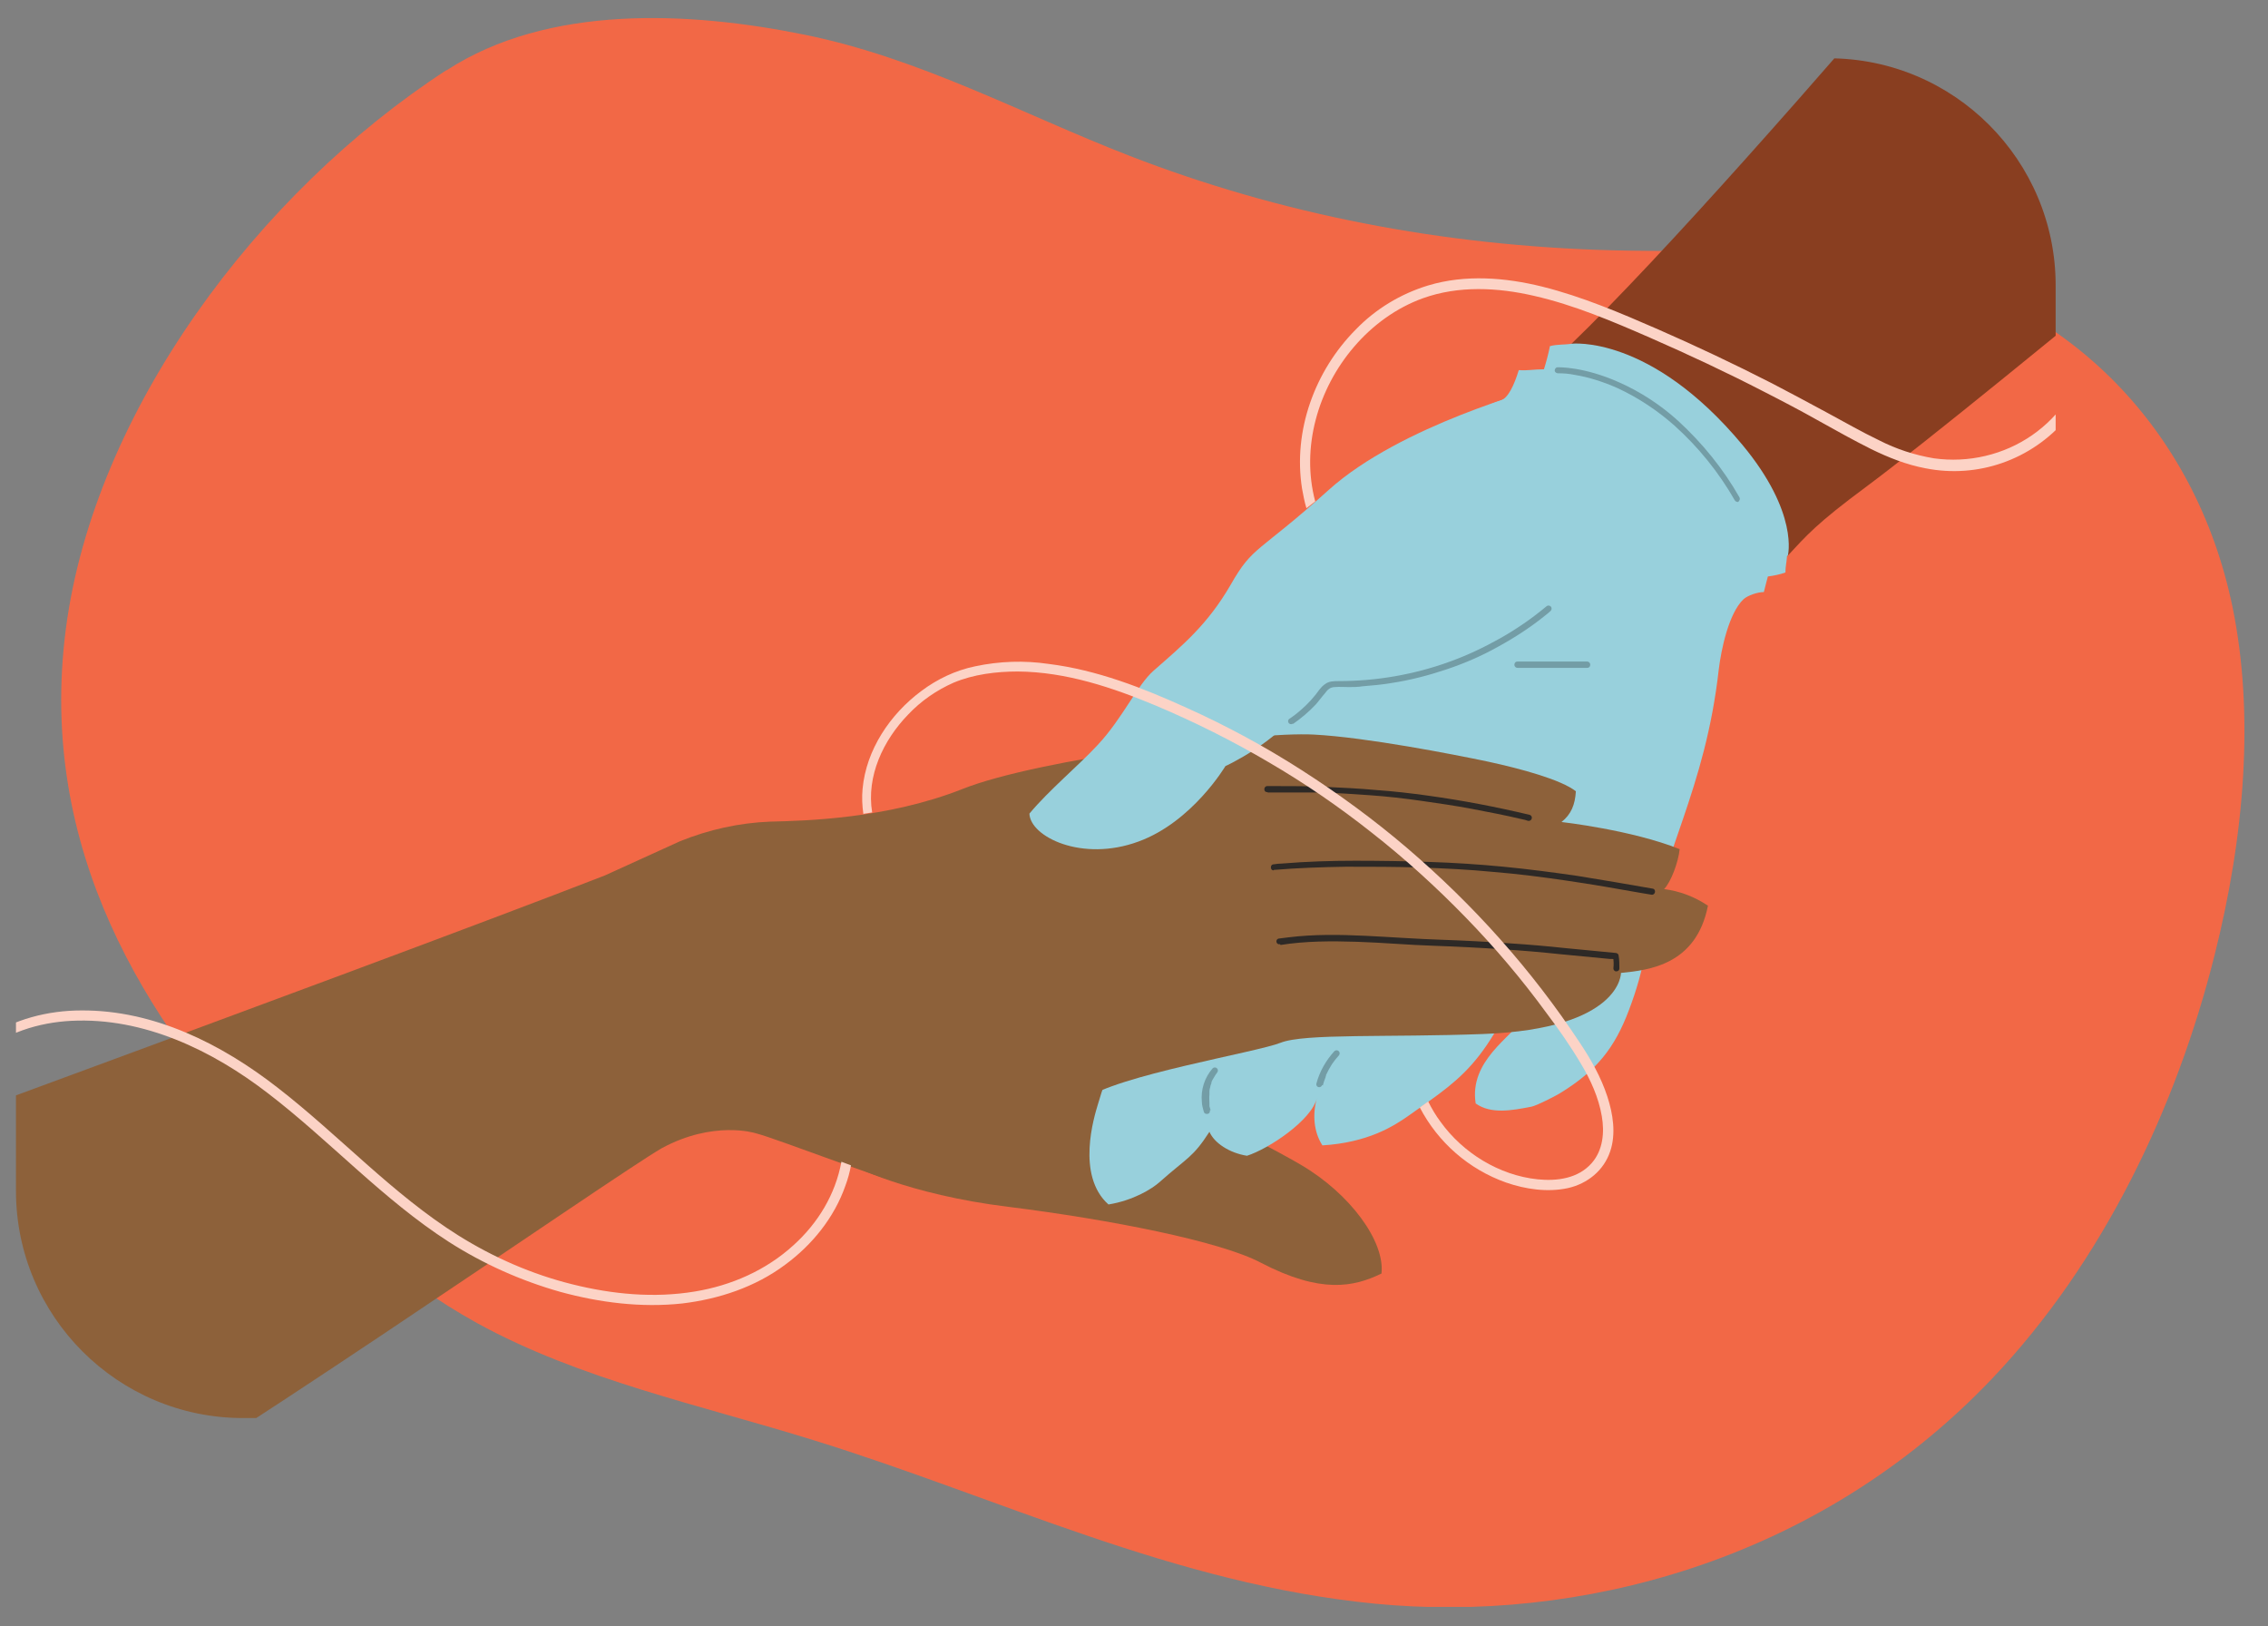
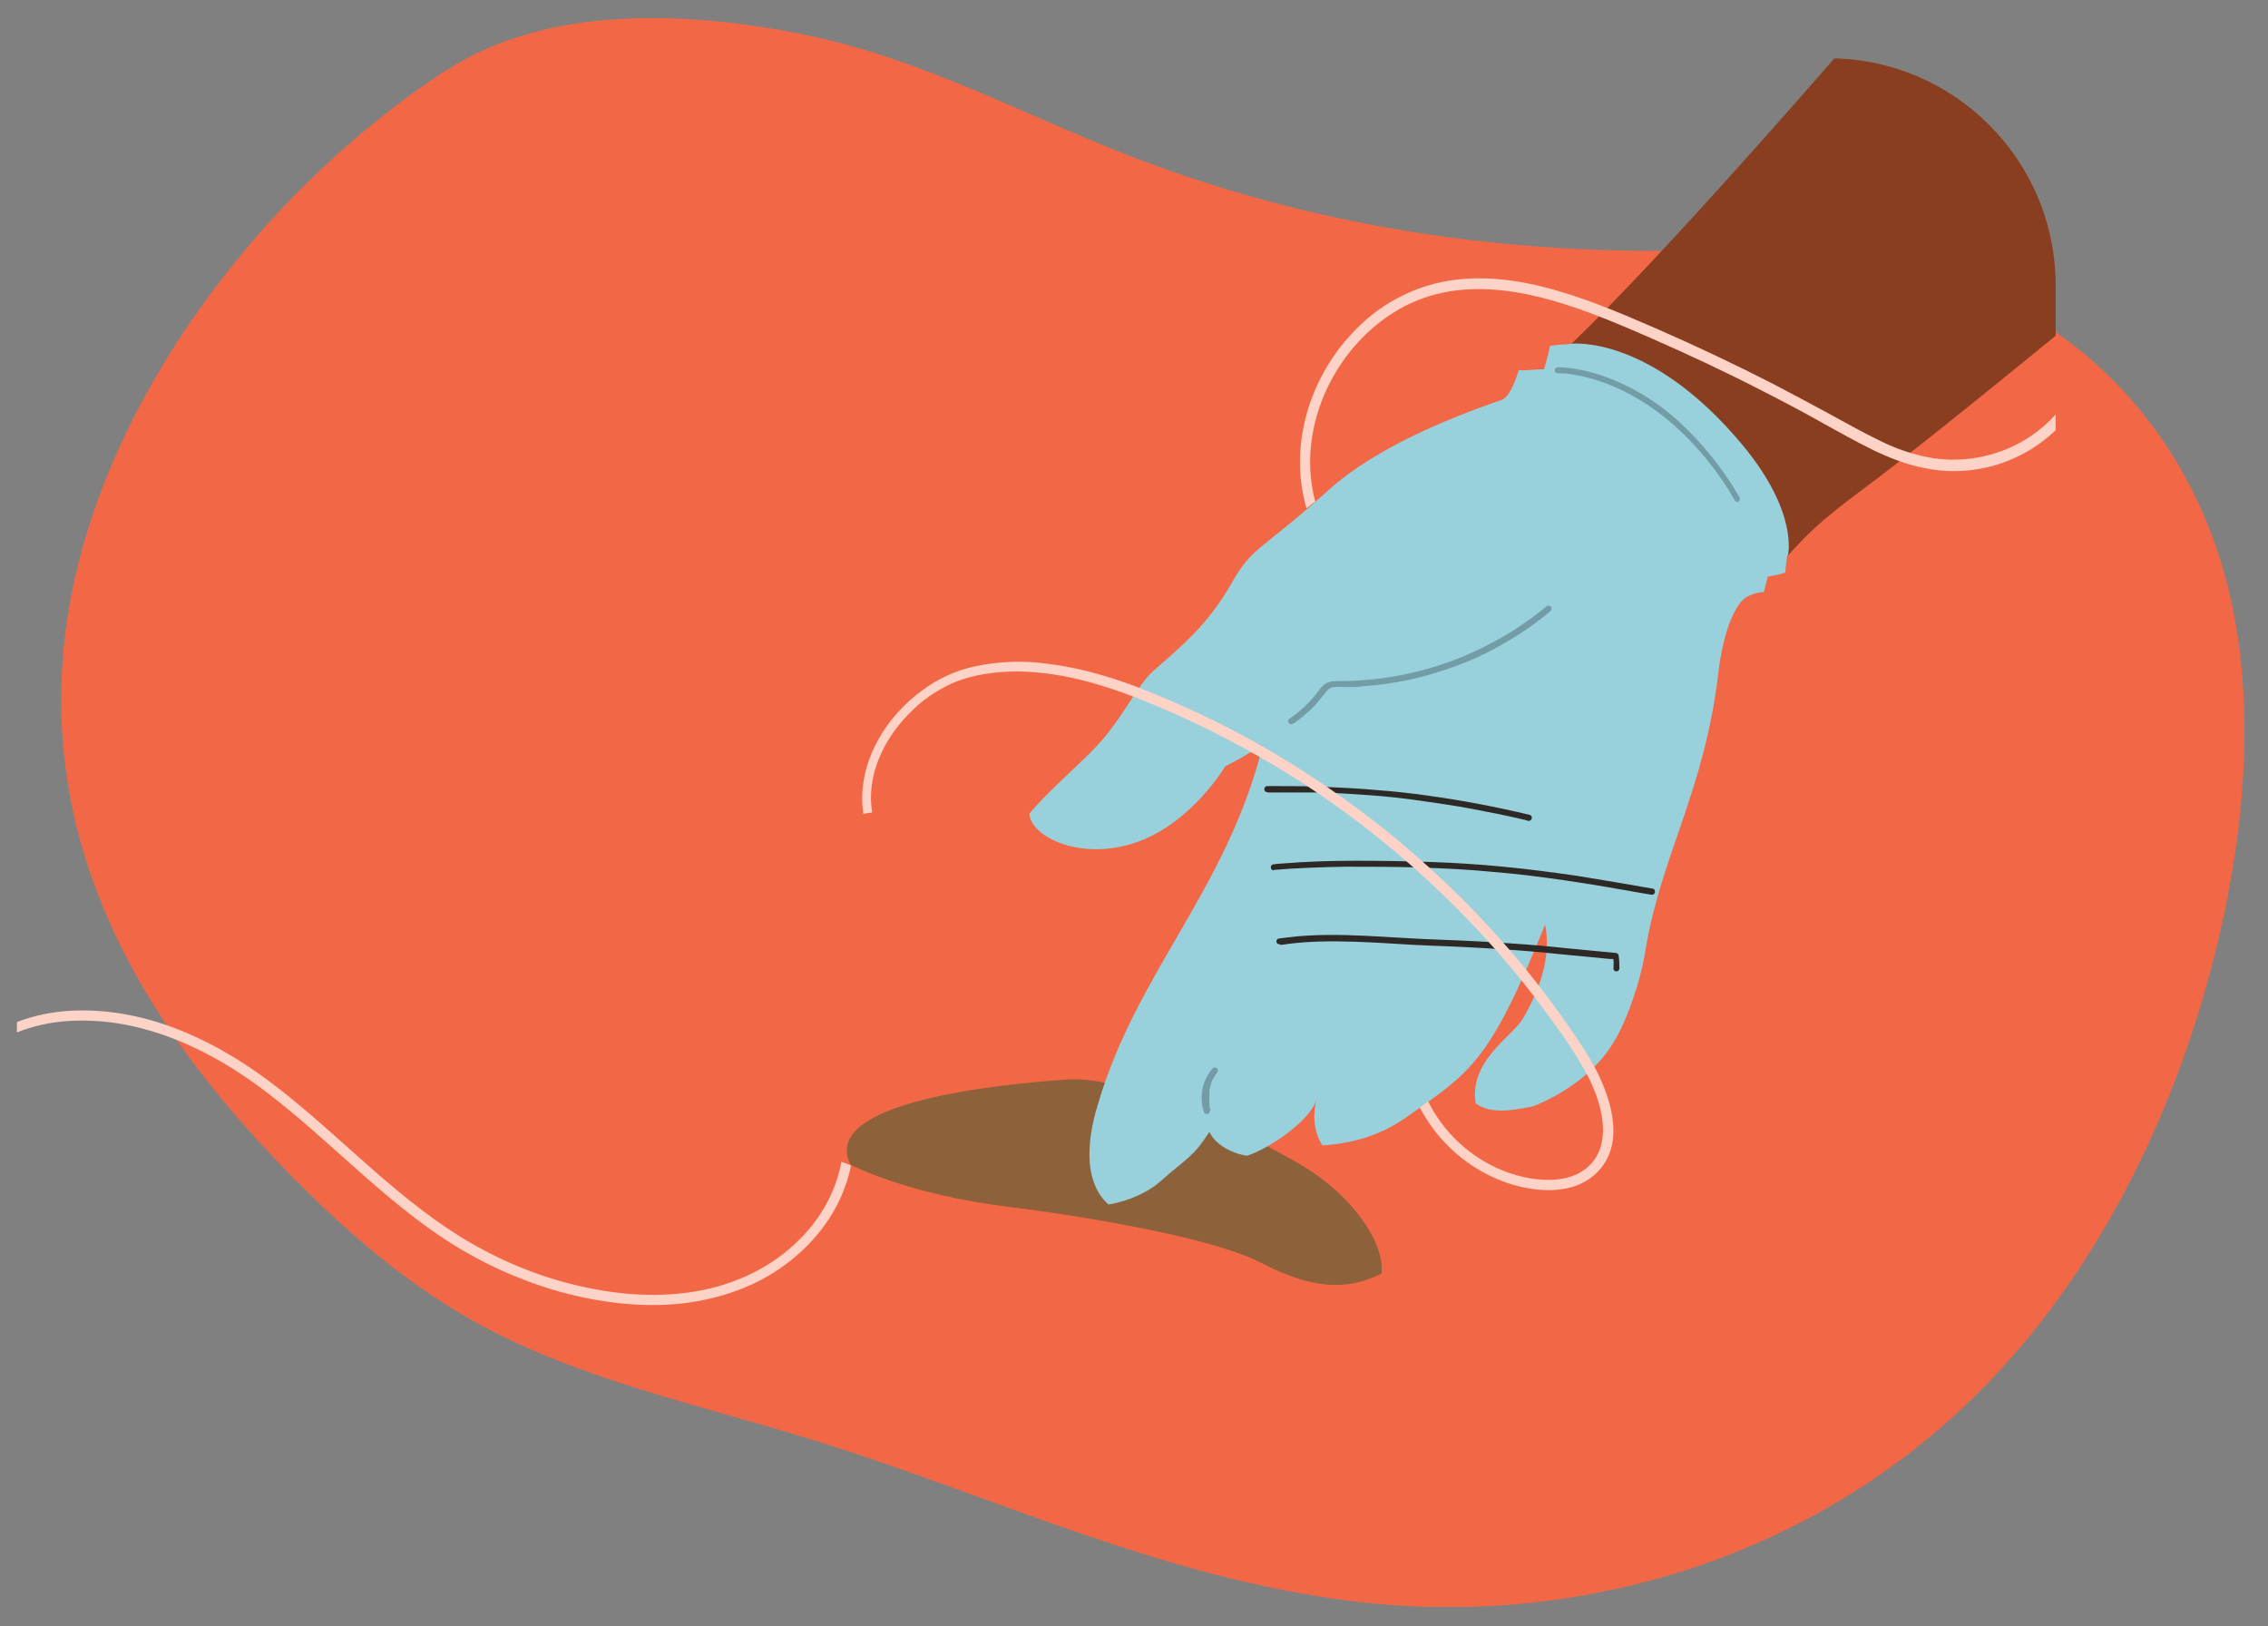
<svg xmlns="http://www.w3.org/2000/svg" id="Layer_1" data-name="Layer 1" viewBox="0 0 568.2 407.3">
  <rect x="0" y="0" width="568.2" height="407.3" fill="#808080" stroke="none" />
  <defs>
    <style>      .cls-1 {        clip-path: url(#clippath);      }      .cls-2 {        fill: #739da6;      }      .cls-2, .cls-3, .cls-4, .cls-5, .cls-6, .cls-7, .cls-8, .cls-9, .cls-10 {        stroke-width: 0px;      }      .cls-3 {        fill: none;      }      .cls-4 {        fill: #893e20;      }      .cls-5 {        fill: #98d0dc;      }      .cls-6 {        fill: #f26846;      }      .cls-11 {        clip-path: url(#clippath-1);      }      .cls-7 {        fill: #2d2926;      }      .cls-8 {        fill: #fcd3c6;      }      .cls-9 {        fill: #f5fbfd;      }      .cls-10 {        fill: #8d613a;      }    </style>
    <clipPath id="clippath">
      <rect class="cls-3" x="-134.1" y="-91.9" width="742.3" height="494.4" />
    </clipPath>
    <clipPath id="clippath-1">
-       <path class="cls-3" d="M60.9,14.6h397.2c31.4,0,56.9,25.5,56.9,56.9h0v226.8c0,31.4-25.5,56.9-56.9,56.9H60.9c-31.4,0-56.9-25.5-56.9-56.9h0V71.5C4,40.1,29.5,14.6,60.9,14.6Z" />
+       <path class="cls-3" d="M60.9,14.6h397.2c31.4,0,56.9,25.5,56.9,56.9h0v226.8c0,31.4-25.5,56.9-56.9,56.9H60.9c-31.4,0-56.9-25.5-56.9-56.9h0C4,40.1,29.5,14.6,60.9,14.6Z" />
    </clipPath>
  </defs>
  <g id="Group_57" data-name="Group 57">
    <g class="cls-1">
      <g id="Group_56" data-name="Group 56">
        <path id="Path_287" data-name="Path 287" class="cls-6" d="M111.8,17.6C64.7,48.2,23.6,103,16.5,157.5c-7.2,55.3,20,98.3,50.9,131.2,15.5,16.5,32.4,31.8,52.1,42.7,25.8,14.2,55.9,20.5,84.5,29.4,46.5,14.4,90.2,36,140.5,40.9s110.5-10.1,154.5-56.3c28-29.4,46.3-68.2,55.8-106.1,7.6-30.1,10-60.6,4.5-87.3-9.3-44.9-41.4-76.4-82.4-85.3-23-5-48.3-3.4-72.8-4-42.8-1.1-83.6-9.1-121.2-23.7-27-10.5-52.3-24.4-81.3-30.3-29-5.9-64.3-7.6-89.7,8.9" />
      </g>
    </g>
  </g>
  <g id="Group_59" data-name="Group 59">
    <g class="cls-11">
      <g id="Group_58" data-name="Group 58">
        <path id="Path_288" data-name="Path 288" class="cls-10" d="M213,291.7s14.2,7.5,39.7,10.6c25.5,3.2,53,8.6,63.2,14,15,7.8,23.2,6.1,30.2,2.7.9-8-7.8-20-20.3-27.3-10.3-6-41.6-22.4-58.5-21.3-16.9,1.2-61.9,5.5-54.3,21.2" />
        <path id="Path_289" data-name="Path 289" class="cls-4" d="M393.5,86.3c46.3-44.6,156.3-178.1,156.3-178.1l58.4,98.8s-111.2,93-140.5,114.8c-12.7,9.4-15.1,12.3-20,17.6" />
        <path id="Path_290" data-name="Path 290" class="cls-5" d="M447.7,139.3c-.1,1.6-.4,2.6-.4,4.1-1.4.5-2.9.8-4.4,1-.3,1.2-.7,2.6-1,3.9-1.5,0-4,.8-5.1,1.8-3.7,3.5-5.6,12.6-6.2,17.6-3.4,30.2-14.3,46.1-18.3,69.9-.8,5.3-2.3,10.4-4.2,15.4-3.6,9.6-8.2,15.2-16.9,20.6-1.2.8-6.1,3.3-7.5,3.6-5.1,1-10.2,1.9-14-.8-1.7-10.7,9.1-16.7,11.8-21.2,4.2-7.2,7.2-15.4,5.6-23.6-14,34.7-18.7,36.9-34.4,48-3.6,2.5-10,6.6-21.4,7.3-2.2-3.4-2.5-7.8-1.4-11.8-1.3,5.5-12.1,12.7-17.5,14.4-4.4-.7-8.2-3.2-9.4-6-4.2,6.5-5.4,6.3-12.5,12.6-1.9,1.7-6.6,4.6-12.8,5.6-8.2-7.3-3.5-22.2-2.7-24.9,9.5-32.6,31.4-53,40.8-87.9,0,0,4.6-51,26.1-65s25.5-20.9,34.1-23.6c1.8-.6,3.3-3.7,4.5-7.6,2,.2,3.7-.2,6.3-.2.6-1.9,1.1-3.8,1.5-5.8,1.9-.5,3.6-.3,5.4-.6,0,0,19.7-2.4,42.8,25.3,14.3,17.2,11.4,27.8,11.4,27.8" />
-         <path id="Path_291" data-name="Path 291" class="cls-10" d="M427.8,226.8c-3.3-2.2-7-3.6-10.9-4.1,1.7-1.7,3.6-6.8,3.9-10-11.9-4.8-29.6-6.8-29.6-6.8,2.4-1.9,3.4-4.3,3.6-7.7-3.7-2.9-13.6-5.6-21.9-7.4-9-1.9-30.6-6.1-43.7-6.8-15.2-.8-69.1,6.1-88,13.6-18.9,7.5-39.5,8-48.2,8.2-7.8.3-15.4,2-22.6,4.9-1.3.6-18.9,8.6-18.9,8.6-59.9,23.3-253.4,93.9-253.4,93.9v87.6l77.2.2s14-4,40.2-16.2c26.2-12.2,138.7-90.6,150.3-97.2,12.9-7,23.3-3.8,23.3-3.8,5.9,1.4,36.4,13.8,47.5,15.4,6.9,1,27.3-17.8,35.1-23.8,7.8-6,43.1-11.8,49.1-14.2s27.1-1.3,50.8-2.2c34.7-1.3,34.5-15.3,34.5-15.3,7-.7,18.9-2,21.8-16.9" />
        <path id="Path_292" data-name="Path 292" class="cls-5" d="M385.6,97.3s-34.7,9.2-52.7,25.4c-18,16.2-18.9,13.8-24.6,23.8-5.8,10-12,15.1-19.3,21.5-4.1,3.6-7.8,12-14,18.6-4.8,5.2-12.2,11.3-17.1,17.2.2,5.8,13.2,12.2,27.3,7,13.5-4.9,21.8-18.9,21.8-18.9,0,0,13.1-6,18.9-14.9,5.8-8.9,30.6-29.7,30.6-29.7,0,0,57.8-50,29.2-50.1" />
        <path id="Path_293" data-name="Path 293" class="cls-2" d="M324,181.3c2-1.4,3.9-3,5.6-4.8.8-.9,1.5-1.9,2.3-2.8.3-.4.6-.8,1-1.1.4-.3.9-.5,1.5-.5,1.2-.1,2.4,0,3.5,0s2.3,0,3.5-.2c2.4-.2,4.8-.4,7.1-.8,4.7-.7,9.3-1.9,13.8-3.4,4.5-1.5,8.9-3.4,13-5.7,4.2-2.3,8.2-4.9,11.9-7.9.5-.4.9-.7,1.3-1.1.3-.3.3-.8,0-1.1-.3-.3-.8-.3-1.1,0-3.6,3-7.5,5.7-11.6,8-4.1,2.3-8.3,4.3-12.8,5.9-4.4,1.6-9,2.8-13.6,3.6-4.6.8-9.3,1.2-14,1.2-1.2,0-2.5,0-3.5.8-1,.7-1.6,1.7-2.3,2.6-1.5,1.9-3.2,3.5-5.1,5-.5.4-1,.7-1.4,1-.4.2-.5.7-.3,1,.2.4.7.5,1,.3" />
-         <path id="Path_294" data-name="Path 294" class="cls-2" d="M331.4,271.9c.2-.7.4-1.4.7-2.1,0,0,0-.2.1-.3,0,.1,0-.1,0-.1,0-.2.1-.3.2-.5.2-.3.3-.7.5-1,.4-.6.7-1.3,1.2-1.9.4-.6.9-1.1,1.3-1.6.3-.3.3-.8,0-1.1s-.8-.3-1.1,0c-2.1,2.3-3.7,5.1-4.5,8.1-.1.4.1.8.5.9.4.1.8-.1.9-.5" />
        <path id="Path_295" data-name="Path 295" class="cls-2" d="M303.3,278.1c-.1-.3-.2-.7-.3-1,0-.1,0-.3,0-.4,0,0,0-.2,0-.3,0,0,0,0,0-.1,0-.1,0,0,0,0,0-.7-.1-1.4,0-2.1,0-.2,0-.3,0-.5,0,0,0,0,0-.1,0,.2,0,0,0,0,0,0,0-.2,0-.3,0-.3.1-.7.2-1,0-.3.2-.7.3-1,0,0,0-.1,0-.2,0-.1,0,.1,0,0,0,0,0,0,0,0,0-.2.2-.3.2-.5.2-.3.4-.7.6-1,.1-.2.2-.3.3-.5,0,0,0,0,0,0,0,0,0,0,.1-.1,0,0,.1-.2.2-.3.3-.3.3-.8,0-1.1-.3-.3-.8-.3-1.1,0-2,2.3-3,5.3-2.7,8.4,0,.9.3,1.7.5,2.5.1.4.5.6,1,.5.4-.1.6-.5.5-.9" />
        <path id="Path_296" data-name="Path 296" class="cls-2" d="M435.3,125.7c-.3,0-.5-.1-.7-.4-4-7-9.1-13.3-15.1-18.7-4.3-3.8-9.1-7-14.3-9.4-3.4-1.5-7-2.7-10.7-3.3-1.4-.3-2.8-.4-4.2-.4-.4,0-.8-.3-.8-.7,0-.4.3-.8.7-.8.3,0,6.6-.2,15.5,3.8,5.4,2.4,10.4,5.7,14.7,9.6,6.1,5.6,11.3,12,15.4,19.2.2.4,0,.8-.3,1.1-.1,0-.3.1-.4.1" />
-         <path id="Path_297" data-name="Path 297" class="cls-2" d="M397.6,165.7c.4,0,.8.3.8.8s-.3.8-.8.8h-17.4c-.4,0-.8-.3-.8-.8s.3-.8.8-.8" />
        <path id="Path_298" data-name="Path 298" class="cls-7" d="M317.6,198.5c4.3,0,8.6,0,12.9,0,4.3.1,8.5.4,12.8.7,4.3.3,8.6.8,12.8,1.4,4.2.6,8.4,1.2,12.6,2,4.2.8,8.4,1.6,12.6,2.6.5.1,1,.2,1.5.4,1,.2,1.4-1.2.4-1.5-4.2-1-8.4-1.9-12.6-2.7-4.2-.8-8.5-1.5-12.8-2.1-4.3-.6-8.6-1.1-12.9-1.4-4.3-.4-8.6-.6-12.9-.8-4.3-.2-8.6-.2-12.9-.2-.5,0-1.1,0-1.6,0-1,0-1,1.6,0,1.5" />
        <path id="Path_299" data-name="Path 299" class="cls-7" d="M320.8,236.7c6.3-1,12.7-1,19.1-.8,6.4.2,12.9.8,19.3,1,5.8.2,11.7.5,17.5.9,4.7.3,9.4.7,14.1,1.2,4.2.4,8.3.8,12.5,1.2.5,0,1,0,1.5.1l-.7-.6c.2.9.2,1.9.1,2.9,0,.4.4.8.8.7.4,0,.7-.3.7-.7,0-1.1,0-2.2-.2-3.3,0-.3-.4-.6-.7-.6-4.2-.4-8.3-.8-12.5-1.2-4.6-.5-9.3-.9-13.9-1.2-5.7-.4-11.4-.7-17.1-.9-6.4-.2-12.9-.7-19.3-1-6.4-.3-12.9-.4-19.3.4-.8.1-1.6.2-2.4.3-.4.1-.6.5-.5.9.1.4.5.6.9.5" />
        <path id="Path_300" data-name="Path 300" class="cls-7" d="M319.1,217.9c6-.5,12-.7,18.1-.8,6.2,0,12.4,0,18.5.2,6.1.2,12.3.5,18.4,1.1,6.2.5,12.4,1.3,18.5,2.2,6.2.9,12.5,2,18.7,3.1.8.1,1.6.3,2.4.4,1,.2,1.3-1.3.4-1.5-6.3-1.1-12.6-2.2-18.9-3.2-6.2-.9-12.3-1.7-18.5-2.3-6.2-.6-12.4-1-18.6-1.2-6.2-.2-12.4-.3-18.6-.3-6.1,0-12.2.2-18.3.7-.7,0-1.4.1-2.1.2-1,0-.9,1.6,0,1.5" />
        <path id="Path_301" data-name="Path 301" class="cls-8" d="M-17.9,282.4c.1-.8.3-1.6.5-2.3,2.1-7.8,7.1-15.6,13.9-20.1,7-4.7,15.5-6.9,23.9-6.9,18.2-.1,35.1,8.4,49.1,19.3,15.5,12,28.8,26.7,45.4,37.1,8.8,5.5,18.4,9.7,28.5,12.2,10,2.5,20.5,3.5,30.7,1.8,9.1-1.5,17.8-5.3,24.7-11.6,6.1-5.5,10.5-12.7,12-20.9l2.4.9c-.3,1.7-.8,3.5-1.4,5.1-2.8,8-8.3,14.8-15.1,19.8-7.5,5.6-16.6,8.6-25.8,9.7-10.2,1.1-20.6-.2-30.5-2.9-9.9-2.8-19.3-7-27.9-12.5-16.5-10.6-29.8-25.3-45.3-37.2-14-10.8-31.2-19.1-49.3-18.2-8.1.4-16.8,3-22.9,8.6-3,2.8-5.5,6.1-7.3,9.8-1.3,2.3-2.2,4.8-2.9,7.4l-2.8,1Z" />
        <path id="Path_302" data-name="Path 302" class="cls-8" d="M216.3,203.9c-.3-2.1-.4-4.2-.2-6.3.9-9.8,6.9-18.7,14.7-24.5,4-3,8.6-5.2,13.5-6.2,6.1-1.3,12.3-1.5,18.4-.6,12.1,1.5,23.6,6,34.6,11,10,4.5,19.6,9.7,28.8,15.6,9.2,5.9,18.1,12.4,26.4,19.5,8.3,7.1,16.1,14.7,23.3,22.8,7.3,8.2,14,16.9,20,26,2.8,4.2,5.3,8.6,6.9,13.5,1.4,4.3,2.2,9.3.7,13.7-1.6,4.8-5.7,8.1-10.6,9.2-5.1,1.1-10.6.3-15.5-1.4-9.3-3.3-17-10-21.6-18.8l2.1-1.5c.9,1.8,1.9,3.5,3.1,5.1,5.6,7.8,14.7,13.4,24.3,14.4,4.9.5,10.2-.2,13.6-4.1,2.8-3.2,3.2-7.7,2.5-11.7-.8-4.7-2.8-9.1-5.2-13.1-2.6-4.4-5.6-8.7-8.7-12.8-6.2-8.5-13-16.5-20.3-24-7.3-7.5-15.1-14.6-23.4-21.1-8.2-6.5-16.8-12.4-25.9-17.7-9-5.3-18.4-10-28.1-14.1-11-4.6-22.6-8.5-34.7-8.6-5.4,0-11.1.7-16.1,2.8-4.3,1.9-8.2,4.6-11.4,8-6.2,6.4-10.5,15.4-9,24.5l-2.5.4Z" />
        <path id="Path_303" data-name="Path 303" class="cls-8" d="M523.5,76.7c1,8.1-.9,16.2-5.4,23.1-4.8,7.3-12.2,12.4-20.7,14.4-4.2,1-8.6,1.2-12.9.6-4.8-.8-9.4-2.3-13.7-4.5-4.4-2.1-8.7-4.6-13-6.9-4.6-2.5-9.3-5-13.9-7.4-9.4-4.8-18.9-9.3-28.5-13.5-9.4-4.1-19-8.2-29-10.7-9.3-2.3-19.3-3.1-28.6-.3-6.9,2.1-13.2,5.9-18.2,11.1-10.2,10.3-15.7,25.3-13.4,39.8.3,1.6.6,3.3,1.1,4.9l2.2-1.7c-3.6-13.5.7-28.2,9.7-38.7,4.6-5.4,10.6-9.8,17.3-12.2,8.9-3.2,18.7-2.7,27.8-.6,10.1,2.3,19.7,6.4,29.1,10.5,9.6,4.2,19.2,8.7,28.5,13.5,4.7,2.4,9.3,4.8,13.9,7.4,4.3,2.4,8.6,4.8,13,7,4.3,2.1,8.8,3.9,13.6,4.8,13.1,2.6,26.5-2.1,35.2-12.3,5.5-6.7,8.6-15.1,8.6-23.8,0-2.1-.2-4.1-.5-6.1l-2.3,1.9Z" />
        <path id="Path_304" data-name="Path 304" class="cls-9" d="M465.4,8.1c-.1-.1-.2-.3-.2-.4-.2-1-.3-2.1-.4-3.1-.5-8.4,3.7-16.4,9.5-22.2,3-3,6.5-5.5,10.3-7.4,4.4-2.1,9.1-3.6,13.9-4.4,10-1.8,20.2-1.6,30.3-1.6,11,0,22.1-.4,33.1-1,11-.7,22-1.6,33-2.9.7,0,1.3.6,1.3,1.3,0,.7-.6,1.3-1.3,1.3-1.4.2-2.7.3-4.1.5-10.7,1.2-21.5,2.1-32.3,2.7-10.7.6-21.5.9-32.2.9-9.8,0-19.7-.2-29.4,1.9-4.5.9-8.8,2.5-12.9,4.6-3.6,2-6.8,4.5-9.5,7.6-4.9,5.5-8.1,12.7-7.2,20.1l-2.1,2.4Z" />
        <path id="Path_305" data-name="Path 305" class="cls-9" d="M47.6,365.9c.3,4.5-1.6,9-4.5,12.4-3.6,4.1-8.4,7-13.7,8.1-6.3,1.4-13,.9-19.3-.2-6.6-1.2-13.1-2.8-19.6-4.6-13.1-3.6-26.1-7.9-39.1-11.8-12.9-3.9-26-7.3-39.4-9.3-13.3-1.9-26.9-2.4-40.2-.3-1.6.3-3.3.6-4.9.9-1.6.3-.9,2.8.7,2.5,13.5-2.8,27.4-2.7,41-1,13.7,1.8,27.1,5.2,40.3,9.1,13.3,3.9,26.4,8.3,39.8,12,6.6,1.8,13.3,3.6,20.1,4.8,6.5,1.2,13.2,1.8,19.7.6,5.7-.9,11-3.6,15.1-7.6,3.7-3.7,6.4-8.6,6.6-13.9,0-1.1,0-2.2-.2-3.3l-2.4,1.5Z" />
      </g>
    </g>
  </g>
</svg>